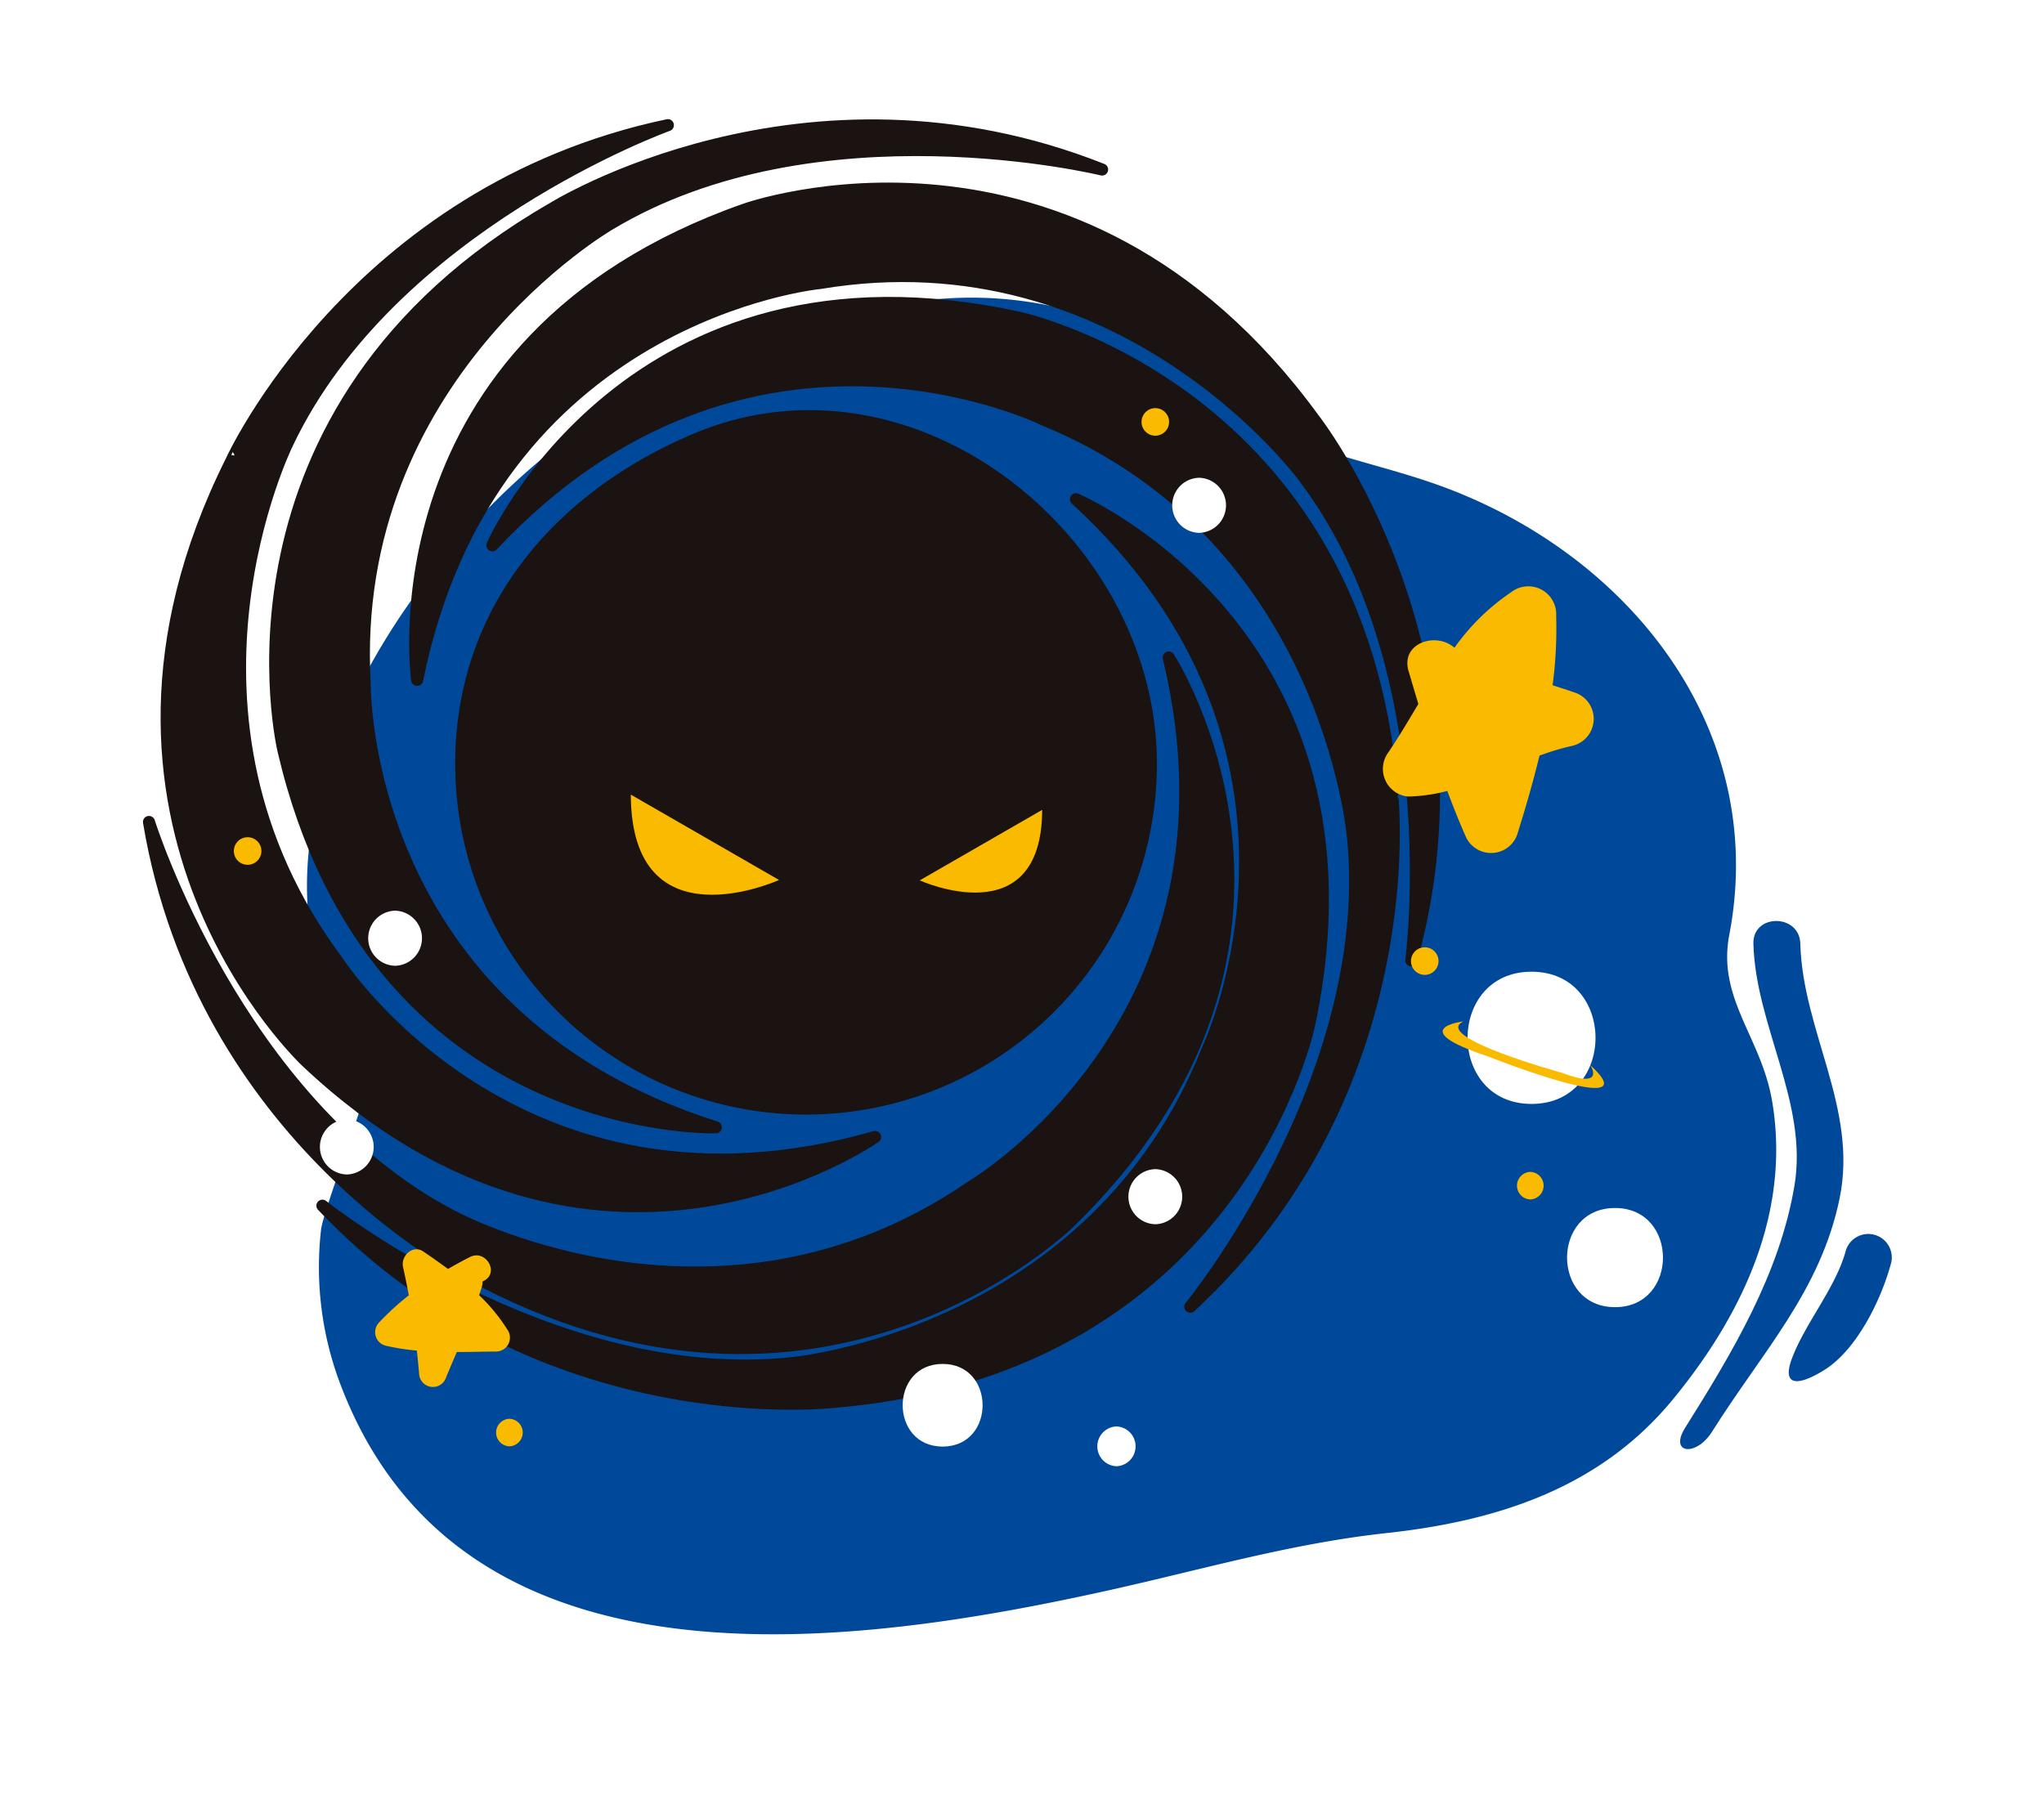
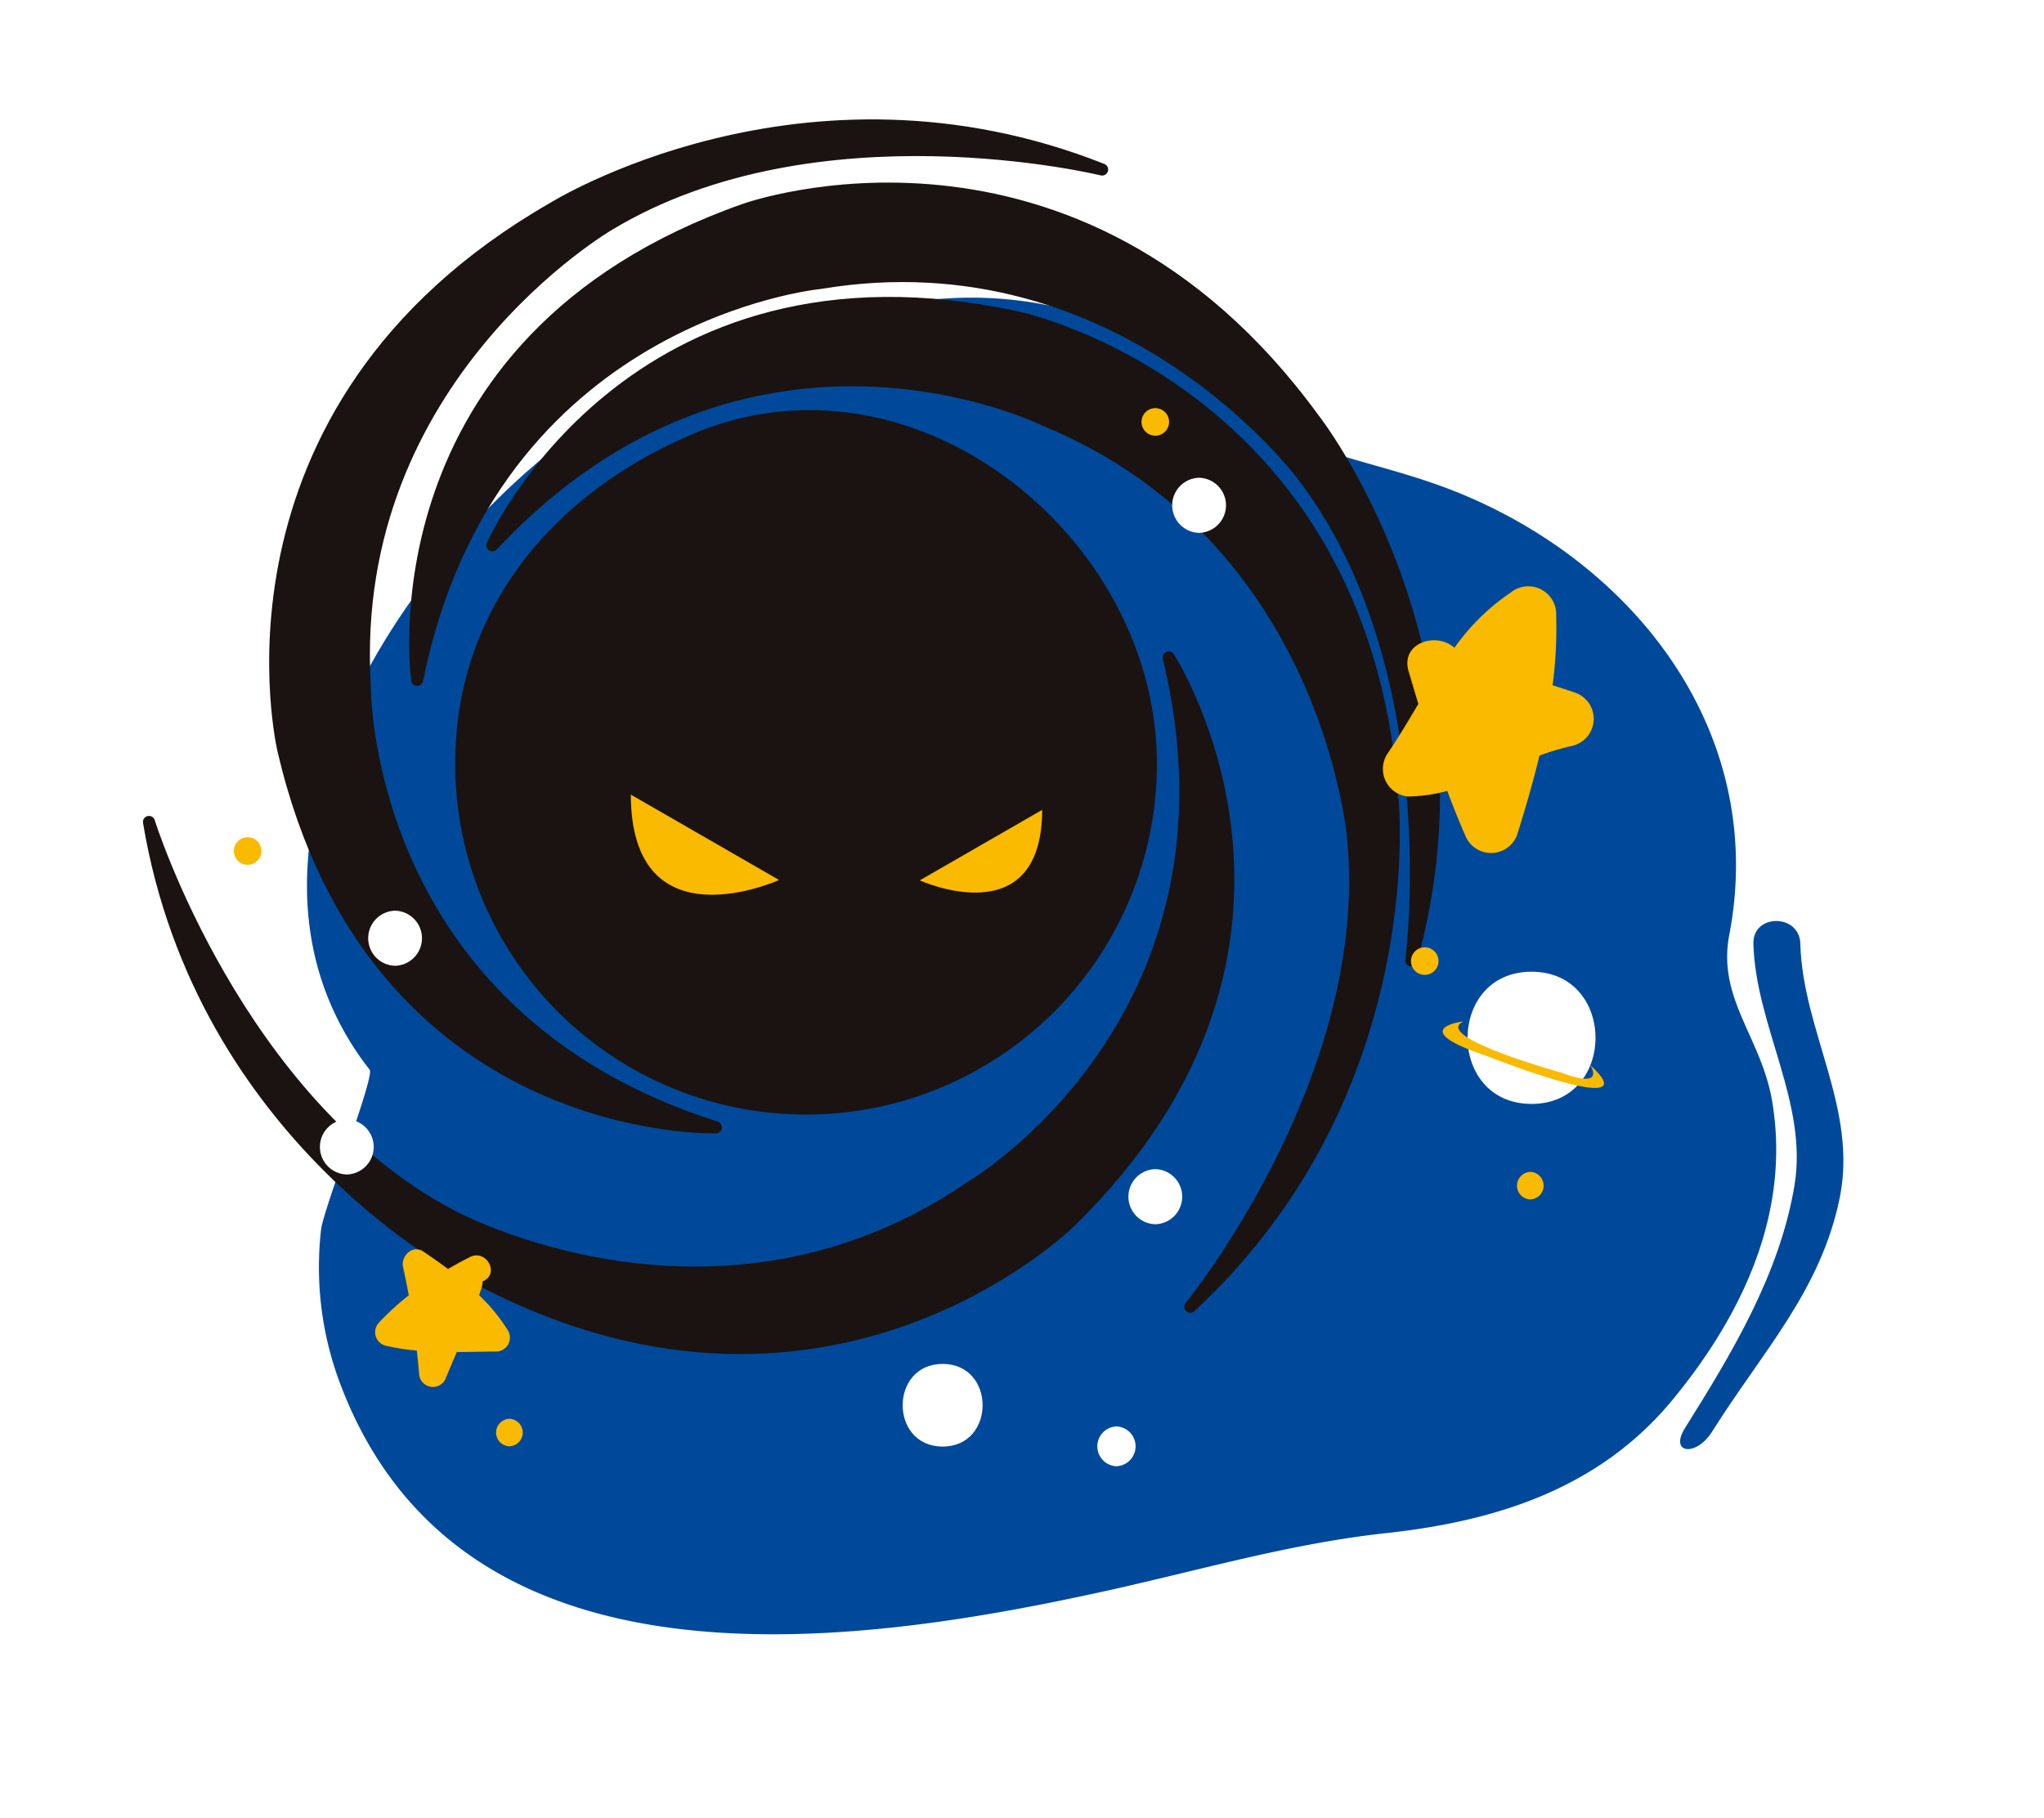
<svg xmlns="http://www.w3.org/2000/svg" width="127" height="113" viewBox="0 0 127 113">
  <defs>
    <filter id="prefix__Path_17783" width="127" height="113" x="0" y="0" filterUnits="userSpaceOnUse">
      <feOffset dy="2" />
      <feGaussianBlur result="blur" stdDeviation="1.5" />
      <feFlood flood-opacity=".161" />
      <feComposite in2="blur" operator="in" />
      <feComposite in="SourceGraphic" />
    </filter>
    <style>
            .prefix__cls-1{fill:#fff}.prefix__cls-2{fill:#00499a}.prefix__cls-4{fill:#1a1311;stroke:#1a1311;stroke-linecap:round;stroke-linejoin:round;stroke-width:.749px}.prefix__cls-5{fill:#faba00}
        </style>
  </defs>
  <g id="prefix__ar_marker_blackhole" transform="translate(-330.978 -61.755)">
    <g filter="url(#prefix__Path_17783)" transform="translate(330.98 61.76)">
      <path id="prefix__Path_17783-2" d="M452.195 135.98c-.477-.628-2.47-7.788-3.245-10.434a22.407 22.407 0 0 1-1.136-5.376c-.072-2.652-5.9-16.209-9.116-20.8a34.678 34.678 0 0 0-16.923-12.534c-1.4-.49-2.77-.882-4.1-1.262a6.449 6.449 0 0 1-1.371-.709c-5.177-7.144-10.015-14.348-15.445-17.149-1.841-.95-10.524-3.045-16.013-3.1-4.1-.043-7.581-.829-13.619.09-20.994 4.468-29.478 22.059-30.37 23.66a42.663 42.663 0 0 0-5.147 25.227c.432 7.9 4.784 16.132 10.528 22.534a8.519 8.519 0 0 0-.277 1.331 25.769 25.769 0 0 0 1.586 12.262 26.793 26.793 0 0 0 13.3 14.837c4.935 2.458 11.035 3.7 18.132 3.7a104.443 104.443 0 0 0 21.9-2.851c1.65-.366 3.273-.758 4.842-1.138a94.447 94.447 0 0 1 11.967-2.355c4.58-.5 10.728-1.64 16.182-5.531a5.433 5.433 0 0 0 2.091.418 6.777 6.777 0 0 0 5.654-3.421 2.691 2.691 0 0 1 1.071-.821 7.978 7.978 0 0 0 4.255-1.427c3.317-2.067 5.431-6.332 6.306-9.634a6.36 6.36 0 0 0-1.052-5.517z" class="prefix__cls-1" data-name="Path 17783" transform="translate(-330.98 -61.76)" />
    </g>
    <path id="prefix__Path_17784" d="M441.337 132.506a18.015 18.015 0 0 0-.245-2.692c-.671-4.021-3.43-6.383-2.667-10.378 2.486-13.033-6.517-23.9-18.3-28.025-2.479-.868-5.017-1.436-7.492-2.292a58.341 58.341 0 0 1-7.6-4.981A23.973 23.973 0 0 0 389.68 79.9c-5.923.359-6.654 1.471-14.471 3.845-14.128 4.292-33.536 28.351-21.262 44.082.328.421-2.867 8.639-3.019 9.923a20.513 20.513 0 0 0 1.281 9.832c7.562 19.507 31.561 16.161 47.625 12.6 5.845-1.295 11.336-2.916 17.3-3.565 6.855-.746 13.239-2.786 17.768-8.285 3.734-4.532 6.528-9.932 6.435-15.826z" class="prefix__cls-2" data-name="Path 17784" transform="translate(0 .41)" />
    <path id="prefix__Path_17785" fill="#1a1311" d="M381.3 87.085a18.409 18.409 0 0 0-6.951 1.45c-8.649 3.63-14.849 10.823-14.849 20.527a21.8 21.8 0 0 0 43.6 0c0-11.75-10.444-22.106-21.8-21.977z" data-name="Path 17785" transform="translate(-.24 .157)" />
    <path id="prefix__Path_17786" d="M399.455 72.291S381.72 67.95 368.84 75.7c0 0-16.306 9.447-15.2 28.572 0 0-.28 20.533 21.813 27.539 0 0-21.227.682-26.858-23.4 0 0-5.106-21.141 16.712-33.7.002-.004 15.607-9.774 34.148-2.42z" class="prefix__cls-4" data-name="Path 17786" />
    <path id="prefix__Path_17787" d="M418.959 121.434s2.4-18.1-6.7-30.067c0 0-11.154-15.19-30.046-12.024 0 0-20.444 1.939-25.023 24.66 0 0-2.97-21.029 20.367-29.229 0 0 20.466-7.359 35.311 12.975.002 0 11.401 14.458 6.091 33.685z" class="prefix__cls-4" data-name="Path 17787" transform="translate(-.292)" />
    <path id="prefix__Path_17788" d="M405.252 142.8s11.561-14.132 10.116-29.1c0 0-1.5-18.786-19.23-26.03 0 0-18.408-9.1-34.253 7.813 0 0 8.534-19.448 32.7-14.147 0 0 21.276 4.5 23.208 29.607-.004.009 2.086 18.301-12.541 31.857z" class="prefix__cls-4" data-name="Path 17788" transform="translate(-.316 .161)" />
-     <path id="prefix__Path_17789" d="M372.475 69.533s-17.182 6.178-23.636 19.756c0 0-8.374 16.882 3.113 32.213 0 0 11.108 17.271 33.4 10.908 0 0-17.318 12.293-35.318-4.674 0 0-15.933-14.8-4.684-37.328-.004 0 7.607-16.763 27.125-20.875z" class="prefix__cls-4" data-name="Path 17789" />
    <path id="prefix__Path_17790" d="M340.234 112.577s5.45 17.426 18.745 24.444c0 0 16.515 9.076 32.315-1.756 0 0 17.723-10.374 12.3-32.909 0 0 11.555 17.82-6.154 35.09 0 0-15.459 15.3-37.491 3.113.001 0-16.428-8.308-19.715-27.982z" class="prefix__cls-4" data-name="Path 17790" transform="translate(0 .258)" />
-     <path id="prefix__Path_17791" d="M351.01 136.436s14.262 11.4 29.209 9.783c0 0 18.767-1.711 25.809-19.525 0 0 8.893-18.511-8.2-34.162 0 0 19.544 8.312 14.519 32.533 0 0-4.262 21.326-29.341 23.544-.006 0-18.27 2.299-31.996-12.173z" class="prefix__cls-4" data-name="Path 17791" transform="translate(0 .245)" />
-     <path id="prefix__Path_17792" d="M370.411 110.939l9.21 5.305s-9.184 4.184-9.21-5.305z" class="prefix__cls-5" data-name="Path 17792" transform="translate(-.239 .197)" />
+     <path id="prefix__Path_17792" d="M370.411 110.939l9.21 5.305s-9.184 4.184-9.21-5.305" class="prefix__cls-5" data-name="Path 17792" transform="translate(-.239 .197)" />
    <path id="prefix__Path_17793" d="M396.09 111.885l-7.607 4.382s7.586 3.455 7.607-4.382z" class="prefix__cls-5" data-name="Path 17793" transform="translate(-.358 .199)" />
    <path id="prefix__Path_17794" d="M426.729 121.894c-5.3 0-5.3 8.216 0 8.216s5.298-8.216 0-8.216z" class="prefix__cls-1" data-name="Path 17794" transform="translate(-.591 .248)" />
    <path id="prefix__Path_17795" d="M389.889 146.175c-3.311 0-3.311 5.135 0 5.135s3.311-5.135 0-5.135z" class="prefix__cls-1" data-name="Path 17795" transform="translate(-.342 .341)" />
    <path id="prefix__Path_17796" d="M352.526 131.045a1.712 1.712 0 0 0 0 3.423 1.712 1.712 0 0 0 0-3.423z" class="prefix__cls-1" data-name="Path 17796" transform="translate(0 .274)" />
    <path id="prefix__Path_17797" d="M400.76 149.99a1.238 1.238 0 0 0 0 2.474 1.238 1.238 0 0 0 0-2.474z" class="prefix__cls-1" data-name="Path 17797" transform="translate(-.413 .41)" />
    <path id="prefix__Path_17798" d="M405.929 91.335a1.712 1.712 0 0 0 0 3.423 1.712 1.712 0 0 0 0-3.423z" class="prefix__cls-1" data-name="Path 17798" transform="translate(-.447 .111)" />
    <path id="prefix__Path_17799" d="M403.19 134.126a1.712 1.712 0 0 0 0 3.423 1.712 1.712 0 0 0 0-3.423z" class="prefix__cls-1" data-name="Path 17799" transform="translate(-.429 .286)" />
-     <path id="prefix__Path_17800" d="M431.946 136.522c-3.974 0-3.974 6.162 0 6.162s3.973-6.162 0-6.162z" class="prefix__cls-1" data-name="Path 17800" transform="translate(-.622 .304)" />
    <path id="prefix__Path_17801" d="M355.526 118.129a1.712 1.712 0 0 0 0 3.423 1.712 1.712 0 0 0 0-3.423z" class="prefix__cls-1" data-name="Path 17801" transform="translate(0 .221)" />
    <path id="prefix__Path_17802" d="M425.442 98.407a13.638 13.638 0 0 0-3.512 3.445c-1.127-1.012-3.368-.305-2.849 1.458q.3 1.017.606 2.032c-.617 1.038-1.23 2.077-1.9 3.061a1.725 1.725 0 0 0 1.251 2.693 10.242 10.242 0 0 0 2.447-.348c.365.978.752 1.947 1.175 2.9a1.726 1.726 0 0 0 3.153-.139c.506-1.609.992-3.269 1.4-4.954a15.115 15.115 0 0 1 2-.6 1.724 1.724 0 0 0 .283-3.289c-.487-.17-.976-.329-1.468-.485a26.938 26.938 0 0 0 .222-4.323 1.734 1.734 0 0 0-2.808-1.451z" class="prefix__cls-5" data-name="Path 17802" transform="translate(-.582 .159)" />
    <path id="prefix__Path_17803" d="M362.679 144.135a11.061 11.061 0 0 0-1.8-2.209c.06-.185.12-.369.174-.555a.886.886 0 0 0 .035-.3l.085-.044c.984-.5.118-1.977-.864-1.478q-.7.354-1.367.744c-.51-.381-1.027-.742-1.534-1.086-.662-.449-1.41.285-1.258.966.131.584.248 1.17.356 1.757a16.24 16.24 0 0 0-1.847 1.689.865.865 0 0 0 .377 1.431 13.464 13.464 0 0 0 1.97.313c.052.475.1.951.141 1.429a.86.86 0 0 0 1.681.227c.214-.525.439-1.045.663-1.566.818 0 1.636-.027 2.448-.03a.864.864 0 0 0 .74-1.288z" class="prefix__cls-5" data-name="Path 17803" transform="translate(-.129 .323)" />
    <path id="prefix__Path_17804" d="M403.19 87.027a.856.856 0 0 0 0 1.712.856.856 0 0 0 0-1.712z" class="prefix__cls-5" data-name="Path 17804" transform="translate(-.429 .092)" />
    <path id="prefix__Path_17805" d="M346.364 113.586a.856.856 0 0 0 0 1.712.856.856 0 0 0 0-1.712z" class="prefix__cls-5" data-name="Path 17805" transform="translate(0 .199)" />
    <path id="prefix__Path_17806" d="M426.64 134.3a.856.856 0 0 0 0 1.711.856.856 0 0 0 0-1.711z" class="prefix__cls-5" data-name="Path 17806" transform="translate(-.579 .282)" />
    <path id="prefix__Path_17807" d="M362.8 149.515a.856.856 0 0 0 0 1.711.856.856 0 0 0 0-1.711z" class="prefix__cls-5" data-name="Path 17807" transform="translate(-.17 .41)" />
    <path id="prefix__Path_17808" d="M420.039 120.4a.856.856 0 0 0 0 1.712.856.856 0 0 0 0-1.712z" class="prefix__cls-5" data-name="Path 17808" transform="translate(-.537 .226)" />
    <path id="prefix__Path_17809" d="M422.5 124.979s-3.748.432 1.526 2.178c0 0 10.154 4.02 6.355.541 0 0 1.011 1.531-1.783.471.002 0-8.114-2.232-6.098-3.19z" class="prefix__cls-5" data-name="Path 17809" transform="translate(-.592 .251)" />
    <path id="prefix__Path_17810" d="M443.588 120.083c-.05-1.877-2.967-1.882-2.916 0 .138 5.115 3.41 9.888 2.552 15.029-.918 5.5-3.882 10.416-6.8 15.068-1 1.6.69 1.811 1.686.222 3.1-4.94 6.748-8.747 7.924-14.515 1.136-5.563-2.298-10.368-2.446-15.804z" class="prefix__cls-2" data-name="Path 17810" transform="translate(-.75 .316)" />
-     <path id="prefix__Path_17811" d="M446.418 139.139c-.615 2.3-2.483 4.449-3.333 6.667-.674 1.759.3 1.815 1.979.775 2.022-1.247 3.552-4.365 4.167-6.666a1.46 1.46 0 0 0-2.813-.776z" class="prefix__cls-2" data-name="Path 17811" transform="translate(-.75 .321)" />
  </g>
</svg>